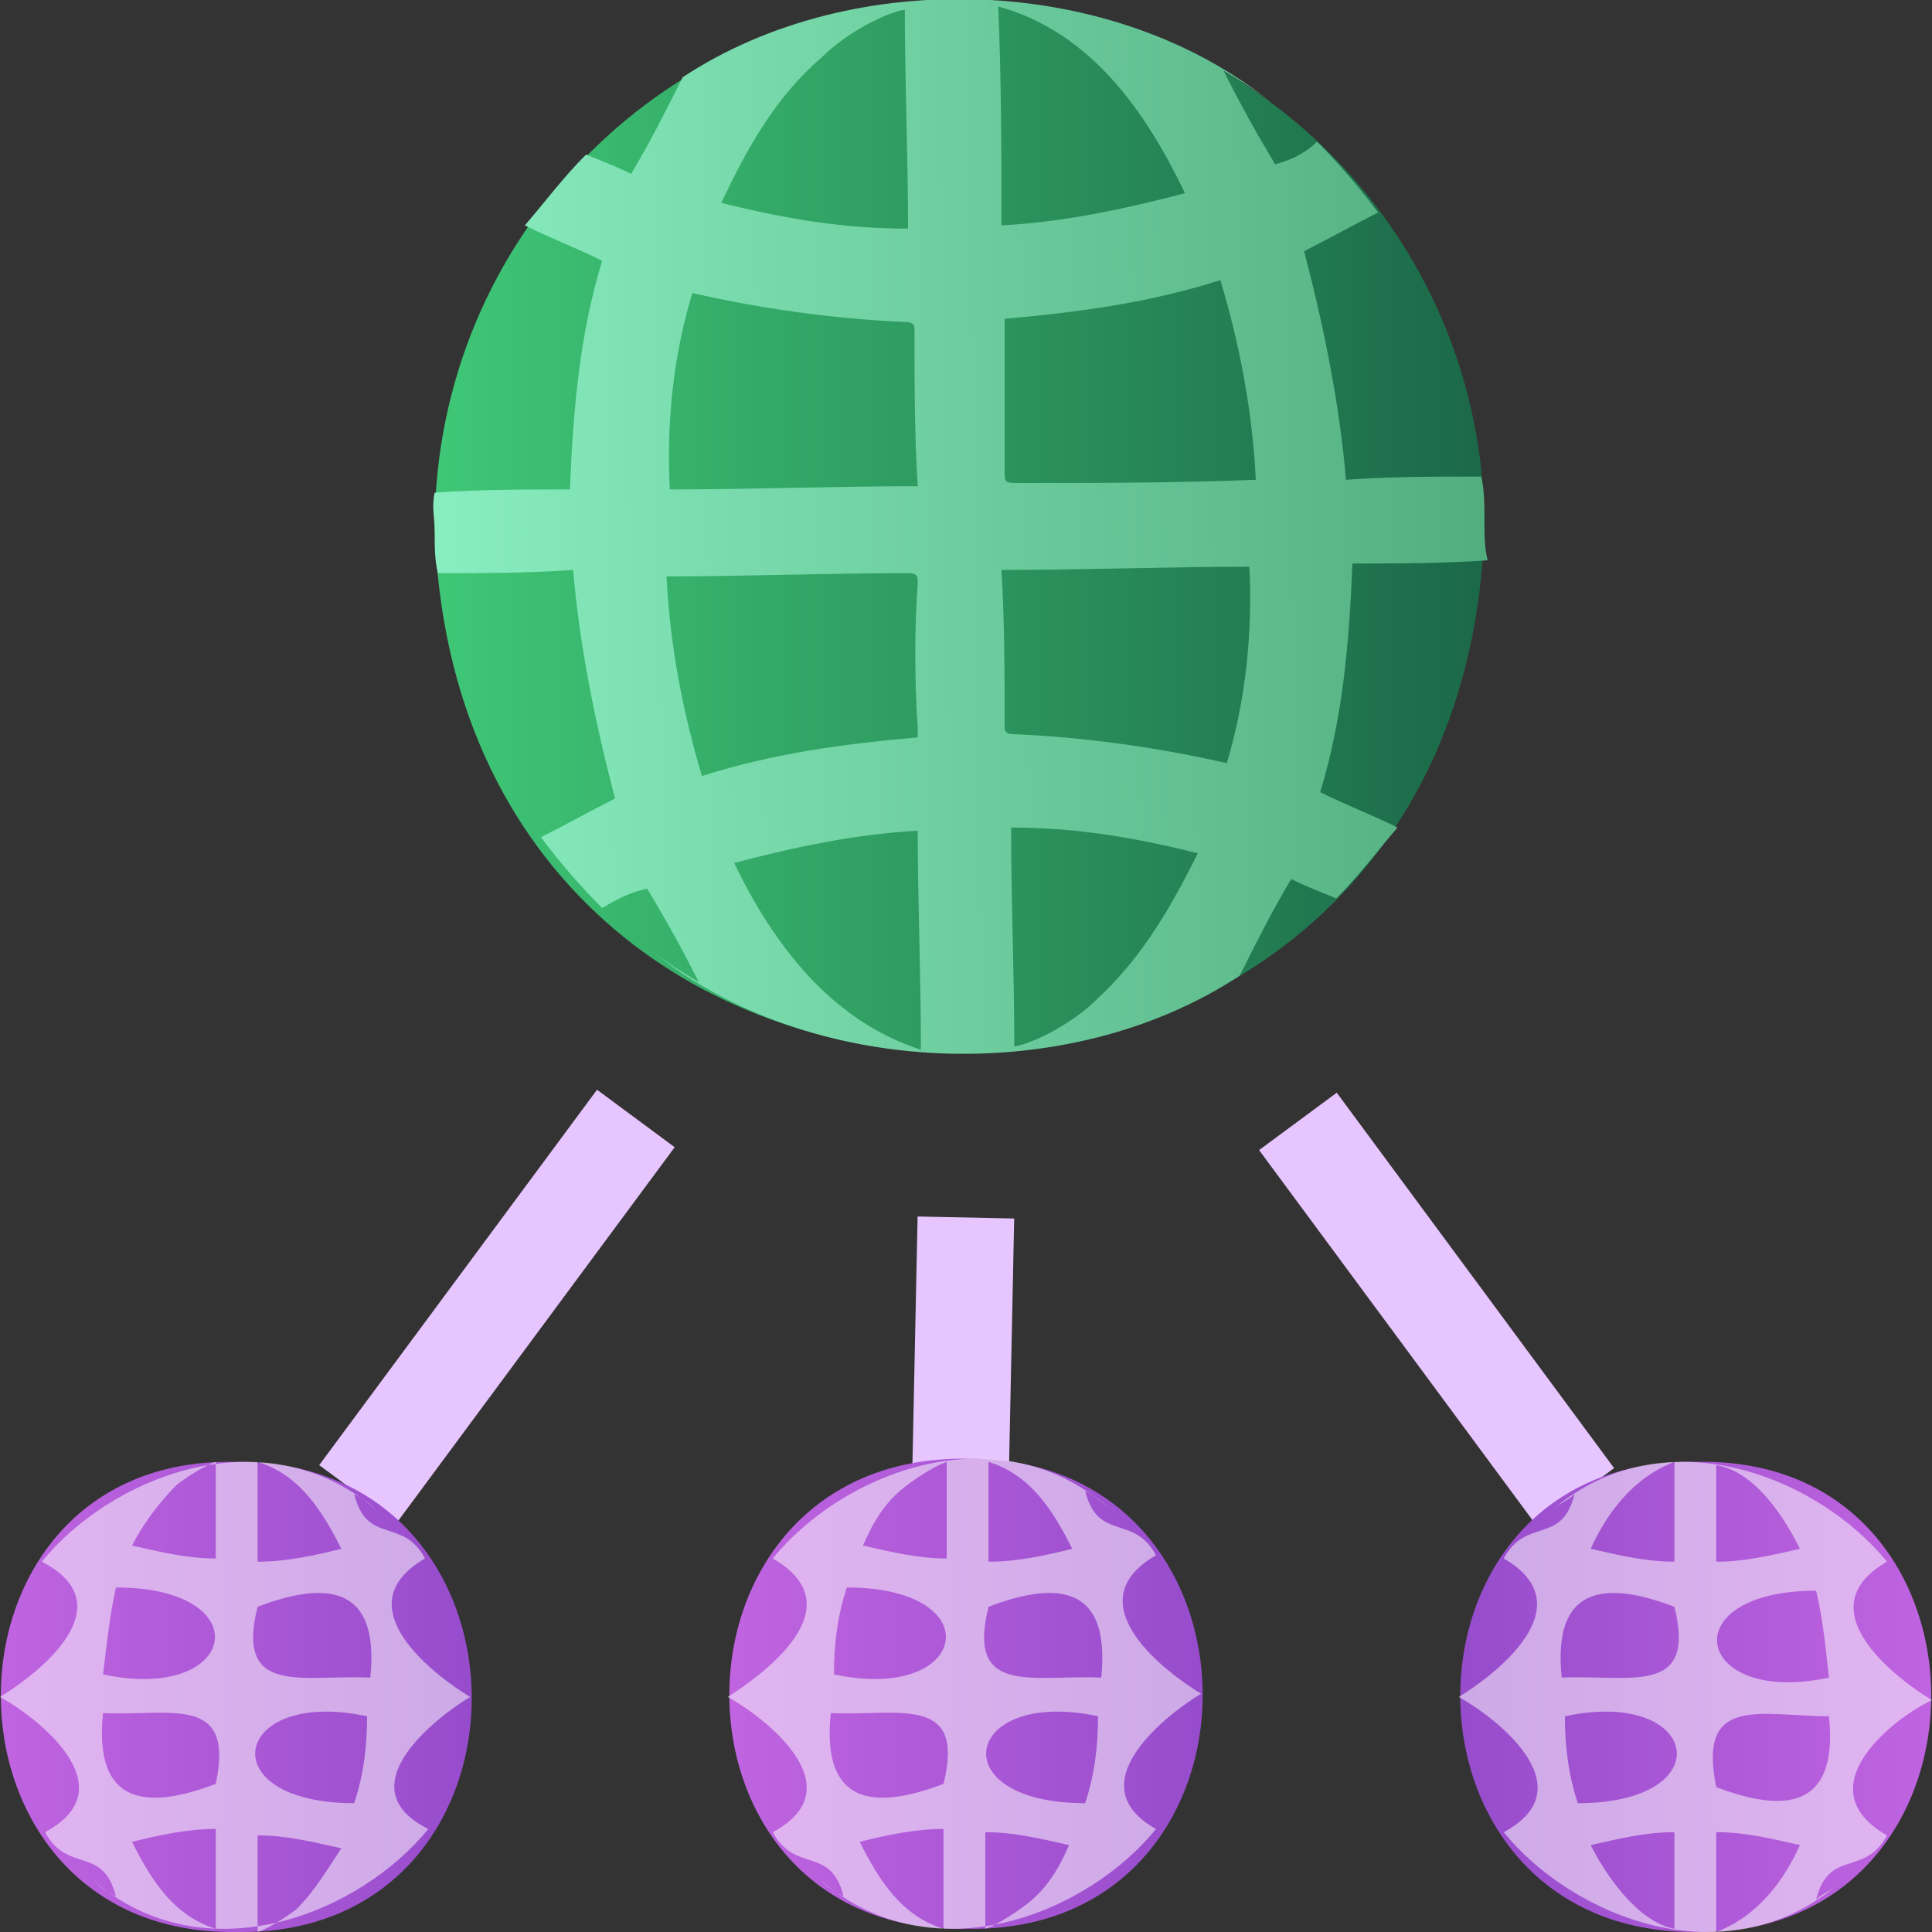
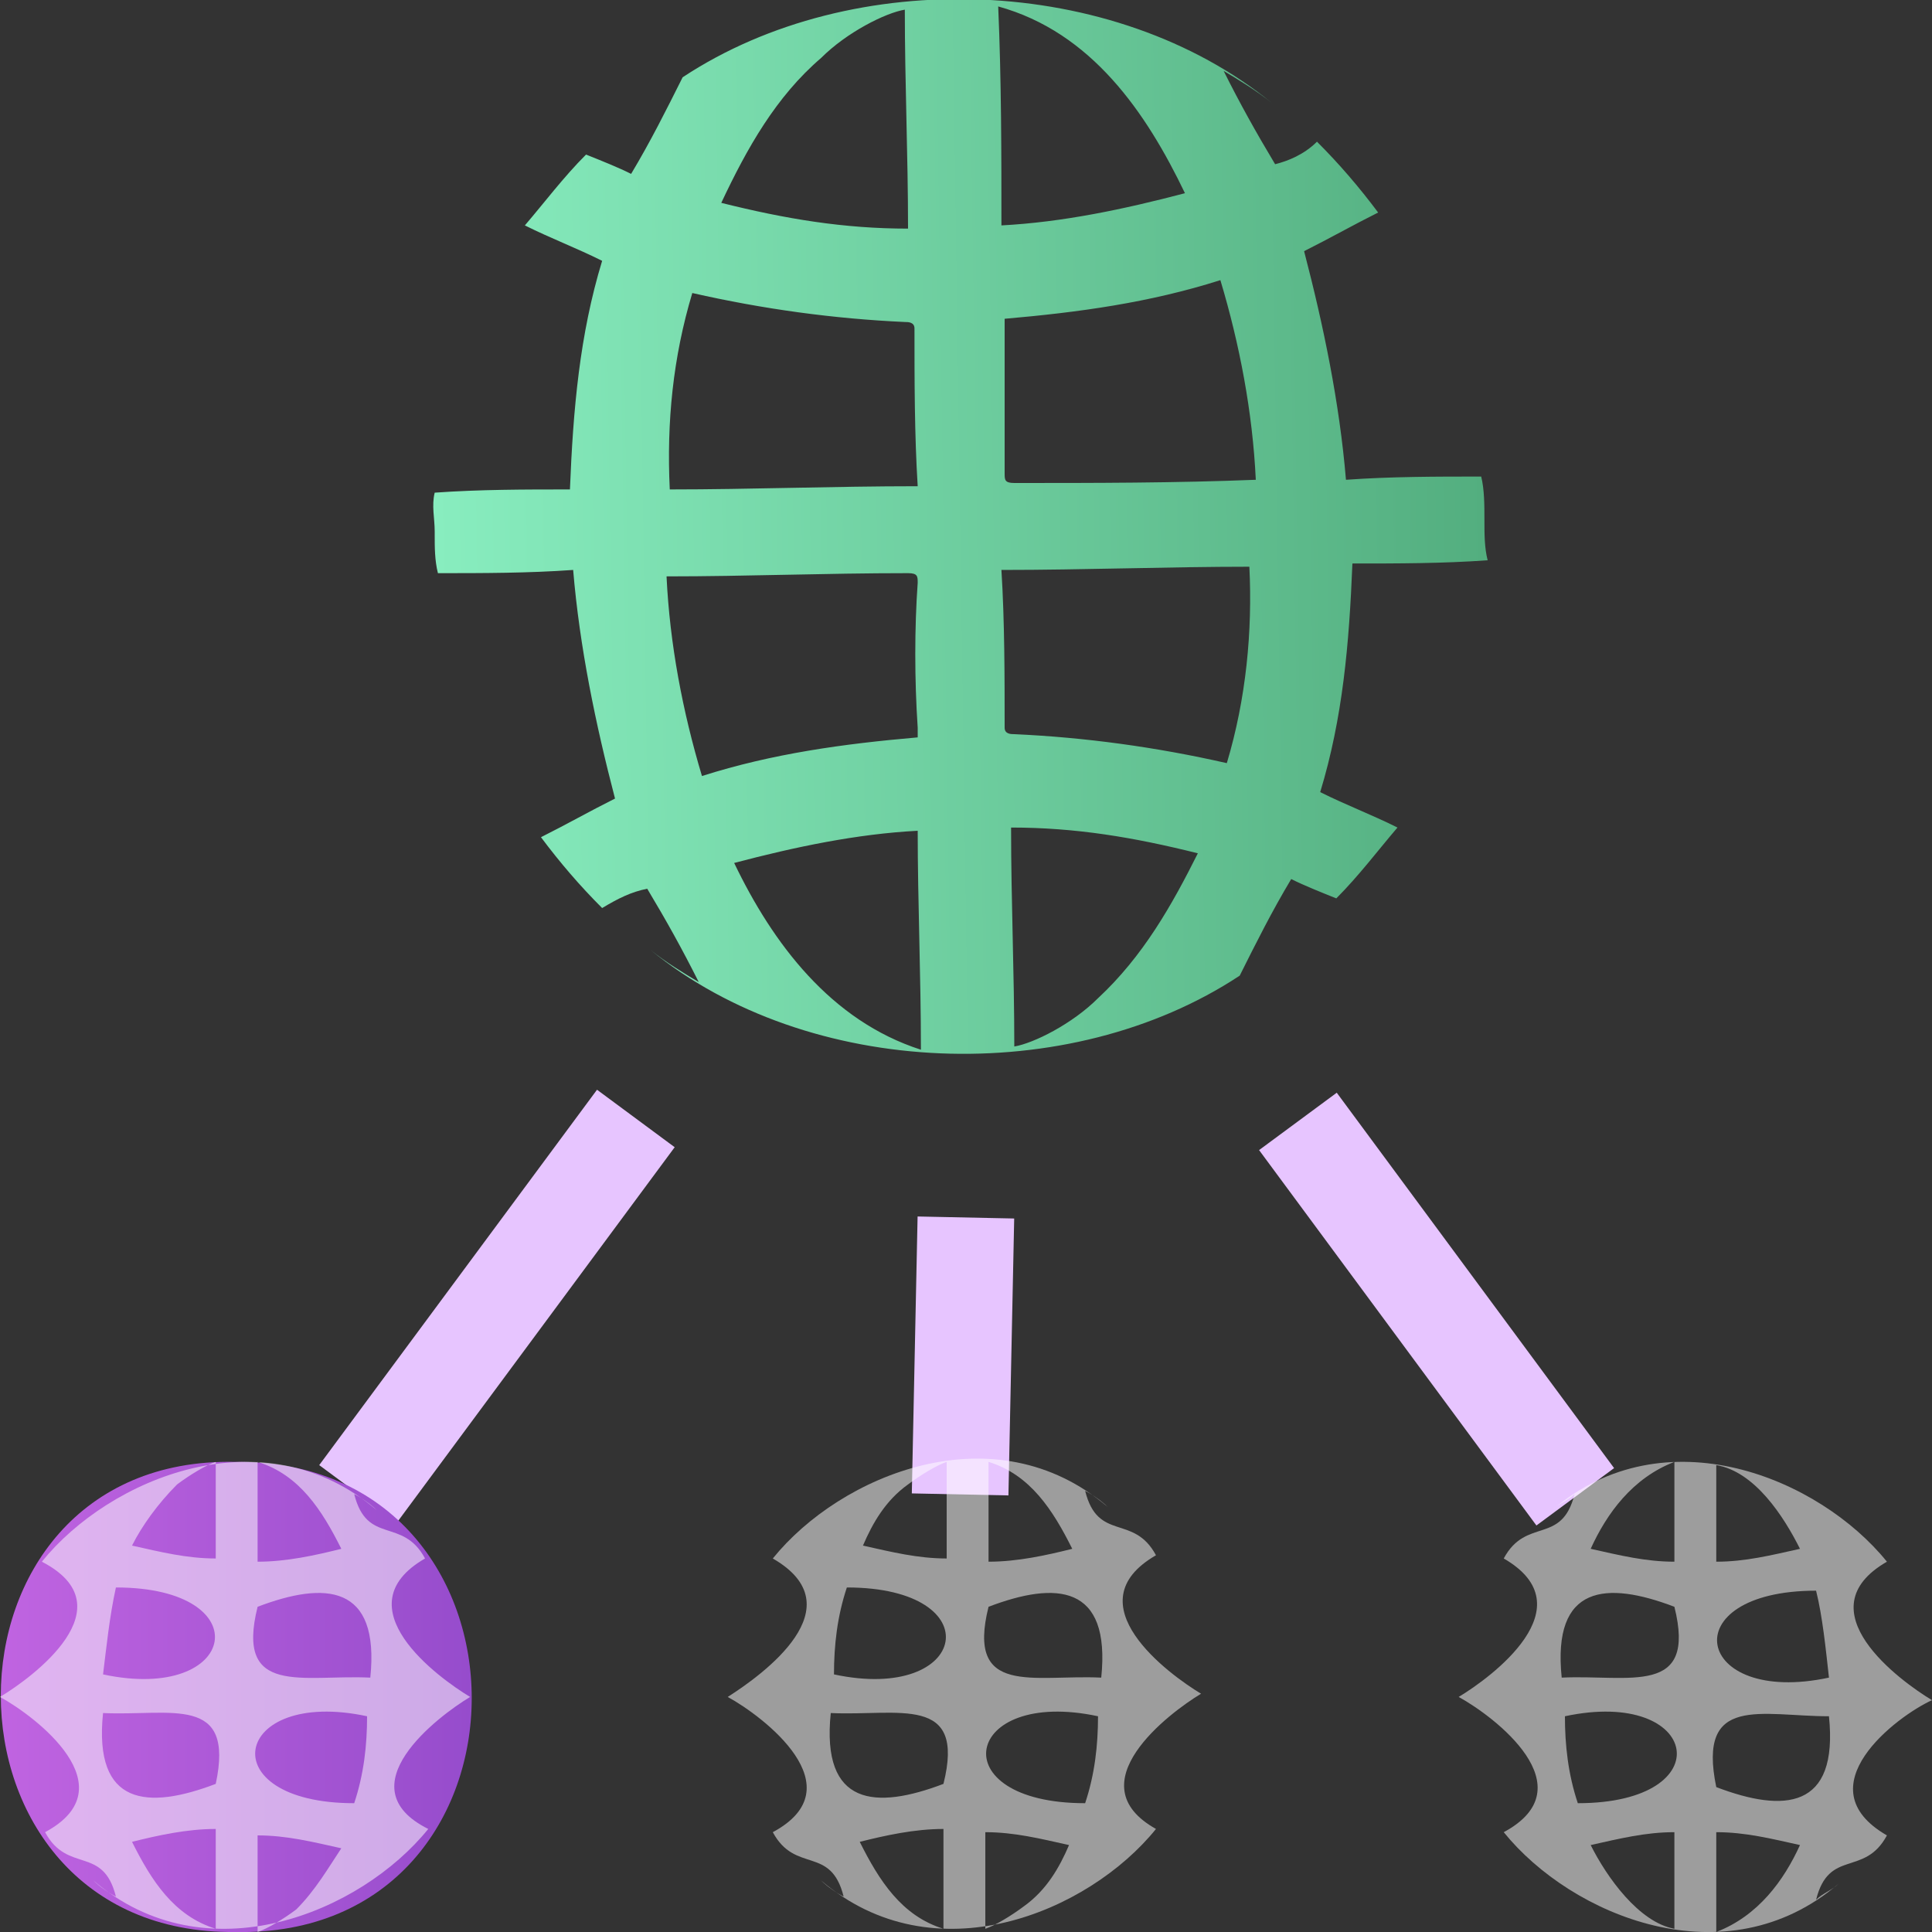
<svg xmlns="http://www.w3.org/2000/svg" version="1.1" id="Calque_1" x="0px" y="0px" viewBox="0 0 60 60" style="enable-background:new 0 0 60 60;" xml:space="preserve">
  <rect x="0" y="0" width="60" height="60" fill="#333333" stroke="none" />
  <style type="text/css">
	.st0{fill:url(#SVGID_1_);}
	.st1{fill:url(#SVGID_2_);}
	.st2{fill:#E7C5FF;}
	.st3{fill:url(#SVGID_3_);}
	.st4{opacity:0.52;fill:#FFFFFF;}
	.st5{fill:url(#SVGID_4_);}
	.st6{fill:url(#SVGID_5_);}
</style>
  <linearGradient id="SVGID_1_" gradientUnits="userSpaceOnUse" x1="13.504" y1="3324.712" x2="46.13" y2="3324.712" gradientTransform="matrix(1 0 0 1 0 -3308.394)">
    <stop offset="0" style="stop-color:#3FC776" />
    <stop offset="1" style="stop-color:#1B6848" />
  </linearGradient>
-   <path class="st0" d="M29.8,0c9,0,16.3,7.3,16.3,16.4c-0.7,21.7-31.9,21.7-32.6,0C13.5,7.3,20.8,0,29.8,0z" />
  <linearGradient id="SVGID_2_" gradientUnits="userSpaceOnUse" x1="13.504" y1="16.378" x2="46.13" y2="16.378" gradientTransform="matrix(1 -1.436980e-02 1.436980e-02 1 -0.232 0.43)">
    <stop offset="0" style="stop-color:#88EDBF" />
    <stop offset="1" style="stop-color:#53AE7F" />
  </linearGradient>
  <path class="st1" d="M46.1,16.1C46.1,16.1,46.1,16.1,46.1,16.1L46.1,16.1c0-0.4,0-0.9-0.1-1.3c-1.4,0-2.8,0-4.2,0.1  c-0.2-2.4-0.7-4.8-1.3-7.1c0.8-0.4,1.5-0.8,2.3-1.2c-0.6-0.8-1.2-1.5-1.9-2.2C40.5,4.8,40,5,39.6,5.1c-0.6-1-1.1-1.9-1.6-2.9  c0.5,0.3,1,0.6,1.5,1c-4.9-4-13-4.3-18.3-0.8c-0.5,1-1,2-1.6,3c-0.4-0.2-0.9-0.4-1.4-0.6c-0.7,0.7-1.3,1.5-1.9,2.2  c0.8,0.4,1.6,0.7,2.4,1.1c-0.7,2.3-0.9,4.6-1,7.1c-1.4,0-2.8,0-4.2,0.1c-0.1,0.4,0,0.8,0,1.2l0,0c0,0,0,0.1,0,0.1l0,0  c0,0.4,0,0.8,0.1,1.2c1.4,0,2.8,0,4.2-0.1c0.2,2.4,0.7,4.8,1.3,7.1c-0.8,0.4-1.5,0.8-2.3,1.2c0.6,0.8,1.2,1.5,1.9,2.2  c0.5-0.3,0.9-0.5,1.4-0.6c0.6,1,1.1,1.9,1.6,2.9c-0.5-0.3-1-0.6-1.5-1c4.9,4,13,4.3,18.3,0.8c0.5-1,1-2,1.6-3  c0.4,0.2,0.9,0.4,1.4,0.6c0.7-0.7,1.3-1.5,1.9-2.2c-0.8-0.4-1.6-0.7-2.4-1.1c0.7-2.3,0.9-4.6,1-7.1c1.4,0,2.8,0,4.2-0.1  C46.1,17,46.1,16.6,46.1,16.1L46.1,16.1C46.1,16.2,46.1,16.2,46.1,16.1z M31,0.2C33.9,1,35.6,3.5,36.8,6c-1.9,0.5-3.8,0.9-5.7,1  C31.1,4.8,31.1,2.5,31,0.2z M31.2,10.2c0-0.1,0-0.2,0-0.3c2.3-0.2,4.5-0.5,6.7-1.2c0.6,2,1,4.1,1.1,6.2C36.5,15,34,15,31.5,15  c-0.3,0-0.3-0.1-0.3-0.3C31.2,13.3,31.2,11.7,31.2,10.2z M25.5,1.8c0.8-0.8,2-1.4,2.6-1.5c0,2.3,0.1,4.5,0.1,6.8  c-2,0-3.8-0.3-5.8-0.8C23.2,4.6,24.1,3,25.5,1.8z M21.5,9.1c2.2,0.5,4.4,0.8,6.6,0.9c0.1,0,0.3,0,0.3,0.2c0,1.6,0,3.3,0.1,4.9  c-2.6,0-5.2,0.1-7.7,0.1C20.7,13.1,20.9,11.1,21.5,9.1z M28.6,32.6c-2.8-0.9-4.6-3.3-5.8-5.8c1.9-0.5,3.8-0.9,5.7-1  C28.5,28,28.6,30.3,28.6,32.6z M28.5,22.6c0,0.1,0,0.2,0,0.3c-2.3,0.2-4.5,0.5-6.7,1.2c-0.6-2-1-4.1-1.1-6.2c2.5,0,4.9-0.1,7.5-0.1  c0.3,0,0.3,0.1,0.3,0.3C28.4,19.5,28.4,21.1,28.5,22.6z M34.1,31c-0.8,0.8-2,1.4-2.6,1.5c0-2.3-0.1-4.5-0.1-6.8c2,0,3.8,0.3,5.8,0.8  C36.4,28.1,35.5,29.7,34.1,31z M38.1,23.7c-2.2-0.5-4.4-0.8-6.6-0.9c-0.1,0-0.3,0-0.3-0.2c0-1.6,0-3.3-0.1-4.9  c2.6,0,5.2-0.1,7.7-0.1C38.9,19.6,38.7,21.7,38.1,23.7z" />
  <rect x="8.2" y="39.1" transform="matrix(0.595 -0.804 0.804 0.595 -26.402 28.829)" class="st2" width="14.5" height="3" />
  <linearGradient id="SVGID_3_" gradientUnits="userSpaceOnUse" x1="1.818989e-12" y1="3361.069" x2="14.647" y2="3361.069" gradientTransform="matrix(1 0 0 1 0 -3308.394)">
    <stop offset="0" style="stop-color:#C064E1" />
    <stop offset="1" style="stop-color:#964CCC" />
  </linearGradient>
  <path class="st3" d="M7.3,45.4c9.8-0.1,9.8,14.8,0,14.6C-2.4,60.1-2.4,45.2,7.3,45.4z" />
  <path class="st4" d="M14.6,52.7c-1-0.6-4-2.8-1.4-4.3c-0.7-1.3-1.8-0.4-2.2-2c0.2,0.1,0.5,0.3,0.7,0.5c-3.5-3-8.3-1-10.4,1.6  C4,49.9,1,52.1,0,52.7c1.1,0.6,4,2.8,1.4,4.2c0.7,1.3,1.8,0.4,2.2,2c-0.2-0.1-0.5-0.3-0.7-0.5c3.5,3,8.3,1,10.4-1.6  C10.7,55.5,13.6,53.3,14.6,52.7z M8,45.4c1.3,0.4,2,1.5,2.6,2.7c-0.8,0.2-1.7,0.4-2.6,0.4C8,47.5,8,46.5,8,45.4z M8,49.9  c2.1-0.8,3.8-0.7,3.5,2.2C9.4,52,7.3,52.7,8,49.9z M5.5,46.1c0.4-0.3,0.9-0.6,1.2-0.7c0,1,0,2,0,3c-0.9,0-1.7-0.2-2.6-0.4  C4.4,47.4,4.9,46.7,5.5,46.1z M3.6,49.3c4.5,0,3.8,3.6-0.4,2.7C3.3,51.2,3.4,50.2,3.6,49.3z M6.7,59.9c-1.3-0.4-2-1.5-2.6-2.7  c0.8-0.2,1.7-0.4,2.6-0.4C6.7,57.9,6.7,58.9,6.7,59.9z M6.7,55.4c-2.1,0.8-3.8,0.7-3.5-2.2C5.3,53.3,7.3,52.6,6.7,55.4z M9.2,59.3  c-0.4,0.3-0.9,0.6-1.2,0.7c0-1,0-2,0-3c0.9,0,1.7,0.2,2.6,0.4C10.2,58,9.8,58.7,9.2,59.3z M11,56c-4.5,0-3.8-3.6,0.4-2.7  C11.4,54.2,11.3,55.1,11,56z" />
  <rect x="25.6" y="40.6" transform="matrix(2.083802e-02 -1 1 2.083802e-02 -12.816 71.133)" class="st2" width="8.6" height="3" />
  <linearGradient id="SVGID_4_" gradientUnits="userSpaceOnUse" x1="22.676" y1="3361.038" x2="37.324" y2="3361.038" gradientTransform="matrix(1 0 0 1 0 -3308.394)">
    <stop offset="0" style="stop-color:#C064E1" />
    <stop offset="1" style="stop-color:#964CCC" />
  </linearGradient>
-   <path class="st5" d="M30,45.3c9.8-0.1,9.8,14.8,0,14.6C20.2,60.1,20.2,45.2,30,45.3z" />
  <path class="st4" d="M37.3,52.6c-1-0.6-4-2.8-1.4-4.3c-0.7-1.3-1.8-0.4-2.2-2c0.2,0.1,0.5,0.3,0.7,0.5c-3.5-3-8.3-1-10.4,1.6  c2.6,1.5-0.3,3.6-1.4,4.3c1.1,0.6,4,2.8,1.4,4.2c0.7,1.3,1.8,0.4,2.2,2c-0.2-0.1-0.5-0.3-0.7-0.5c3.5,3,8.3,1,10.4-1.6  C33.4,55.4,36.3,53.2,37.3,52.6z M30.7,45.4c1.3,0.4,2,1.5,2.6,2.7c-0.8,0.2-1.7,0.4-2.6,0.4C30.7,47.4,30.7,46.4,30.7,45.4z   M30.7,49.9c2.1-0.8,3.8-0.7,3.5,2.2C32.1,52,30,52.7,30.7,49.9z M28.2,46.1c0.4-0.3,0.9-0.6,1.2-0.7c0,1,0,2,0,3  c-0.9,0-1.7-0.2-2.6-0.4C27.1,47.3,27.5,46.6,28.2,46.1z M26.3,49.3c4.5,0,3.8,3.6-0.4,2.7C25.9,51.1,26,50.2,26.3,49.3z M29.3,59.9  c-1.3-0.4-2-1.5-2.6-2.7c0.8-0.2,1.7-0.4,2.6-0.4C29.3,57.8,29.3,58.9,29.3,59.9z M29.3,55.4c-2.1,0.8-3.8,0.7-3.5-2.2  C27.9,53.3,30,52.6,29.3,55.4z M31.8,59.2c-0.4,0.3-0.9,0.6-1.2,0.7c0-1,0-2,0-3c0.9,0,1.7,0.2,2.6,0.4C32.9,58,32.5,58.7,31.8,59.2  z M33.7,56c-4.5,0-3.8-3.6,0.4-2.7C34.1,54.2,34,55.1,33.7,56z" />
  <rect x="43.1" y="33.4" transform="matrix(0.804 -0.594 0.594 0.804 -15.39 34.465)" class="st2" width="3" height="14.5" />
  <linearGradient id="SVGID_5_" gradientUnits="userSpaceOnUse" x1="-40.317" y1="3361.069" x2="-25.67" y2="3361.069" gradientTransform="matrix(-1 0 0 1 19.683 -3308.394)">
    <stop offset="0" style="stop-color:#C064E1" />
    <stop offset="1" style="stop-color:#964CCC" />
  </linearGradient>
-   <path class="st6" d="M52.7,60c-9.8,0.1-9.8-14.8,0-14.6C62.4,45.2,62.4,60.1,52.7,60z" />
  <path class="st4" d="M46.7,56.9c2.1,2.6,6.9,4.6,10.4,1.6c-0.2,0.2-0.5,0.3-0.7,0.5c0.4-1.6,1.5-0.7,2.2-2c-2.6-1.5,0.3-3.7,1.4-4.2  c-1-0.6-4-2.8-1.4-4.3c-2.1-2.6-6.9-4.6-10.4-1.6c0.2-0.2,0.5-0.3,0.7-0.5c-0.4,1.6-1.5,0.7-2.2,2c2.6,1.5-0.4,3.7-1.4,4.3  C46.4,53.3,49.3,55.5,46.7,56.9z M52,48.5c-0.9,0-1.7-0.2-2.6-0.4c0.5-1.1,1.3-2.2,2.6-2.7C52,46.5,52,47.5,52,48.5z M48.5,52.1  c-0.3-2.9,1.4-3,3.5-2.2C52.7,52.7,50.6,52,48.5,52.1z M55.9,48.1c-0.9,0.2-1.7,0.4-2.6,0.4c0-1,0-2,0-3  C54.5,45.7,55.4,47.1,55.9,48.1z M56.8,52.1c-4.2,0.9-4.9-2.7-0.4-2.7C56.6,50.2,56.7,51.2,56.8,52.1z M53.3,56.9  c0.9,0,1.7,0.2,2.6,0.4c-0.5,1.1-1.3,2.2-2.6,2.7C53.3,58.9,53.3,57.9,53.3,56.9z M56.8,53.3c0.3,2.9-1.4,3-3.5,2.2  C52.7,52.6,54.7,53.3,56.8,53.3z M49.4,57.3c0.9-0.2,1.7-0.4,2.6-0.4c0,1,0,2,0,3C50.9,59.7,49.9,58.3,49.4,57.3z M48.6,53.3  c4.2-0.9,4.9,2.7,0.4,2.7C48.7,55.1,48.6,54.2,48.6,53.3z" />
</svg>